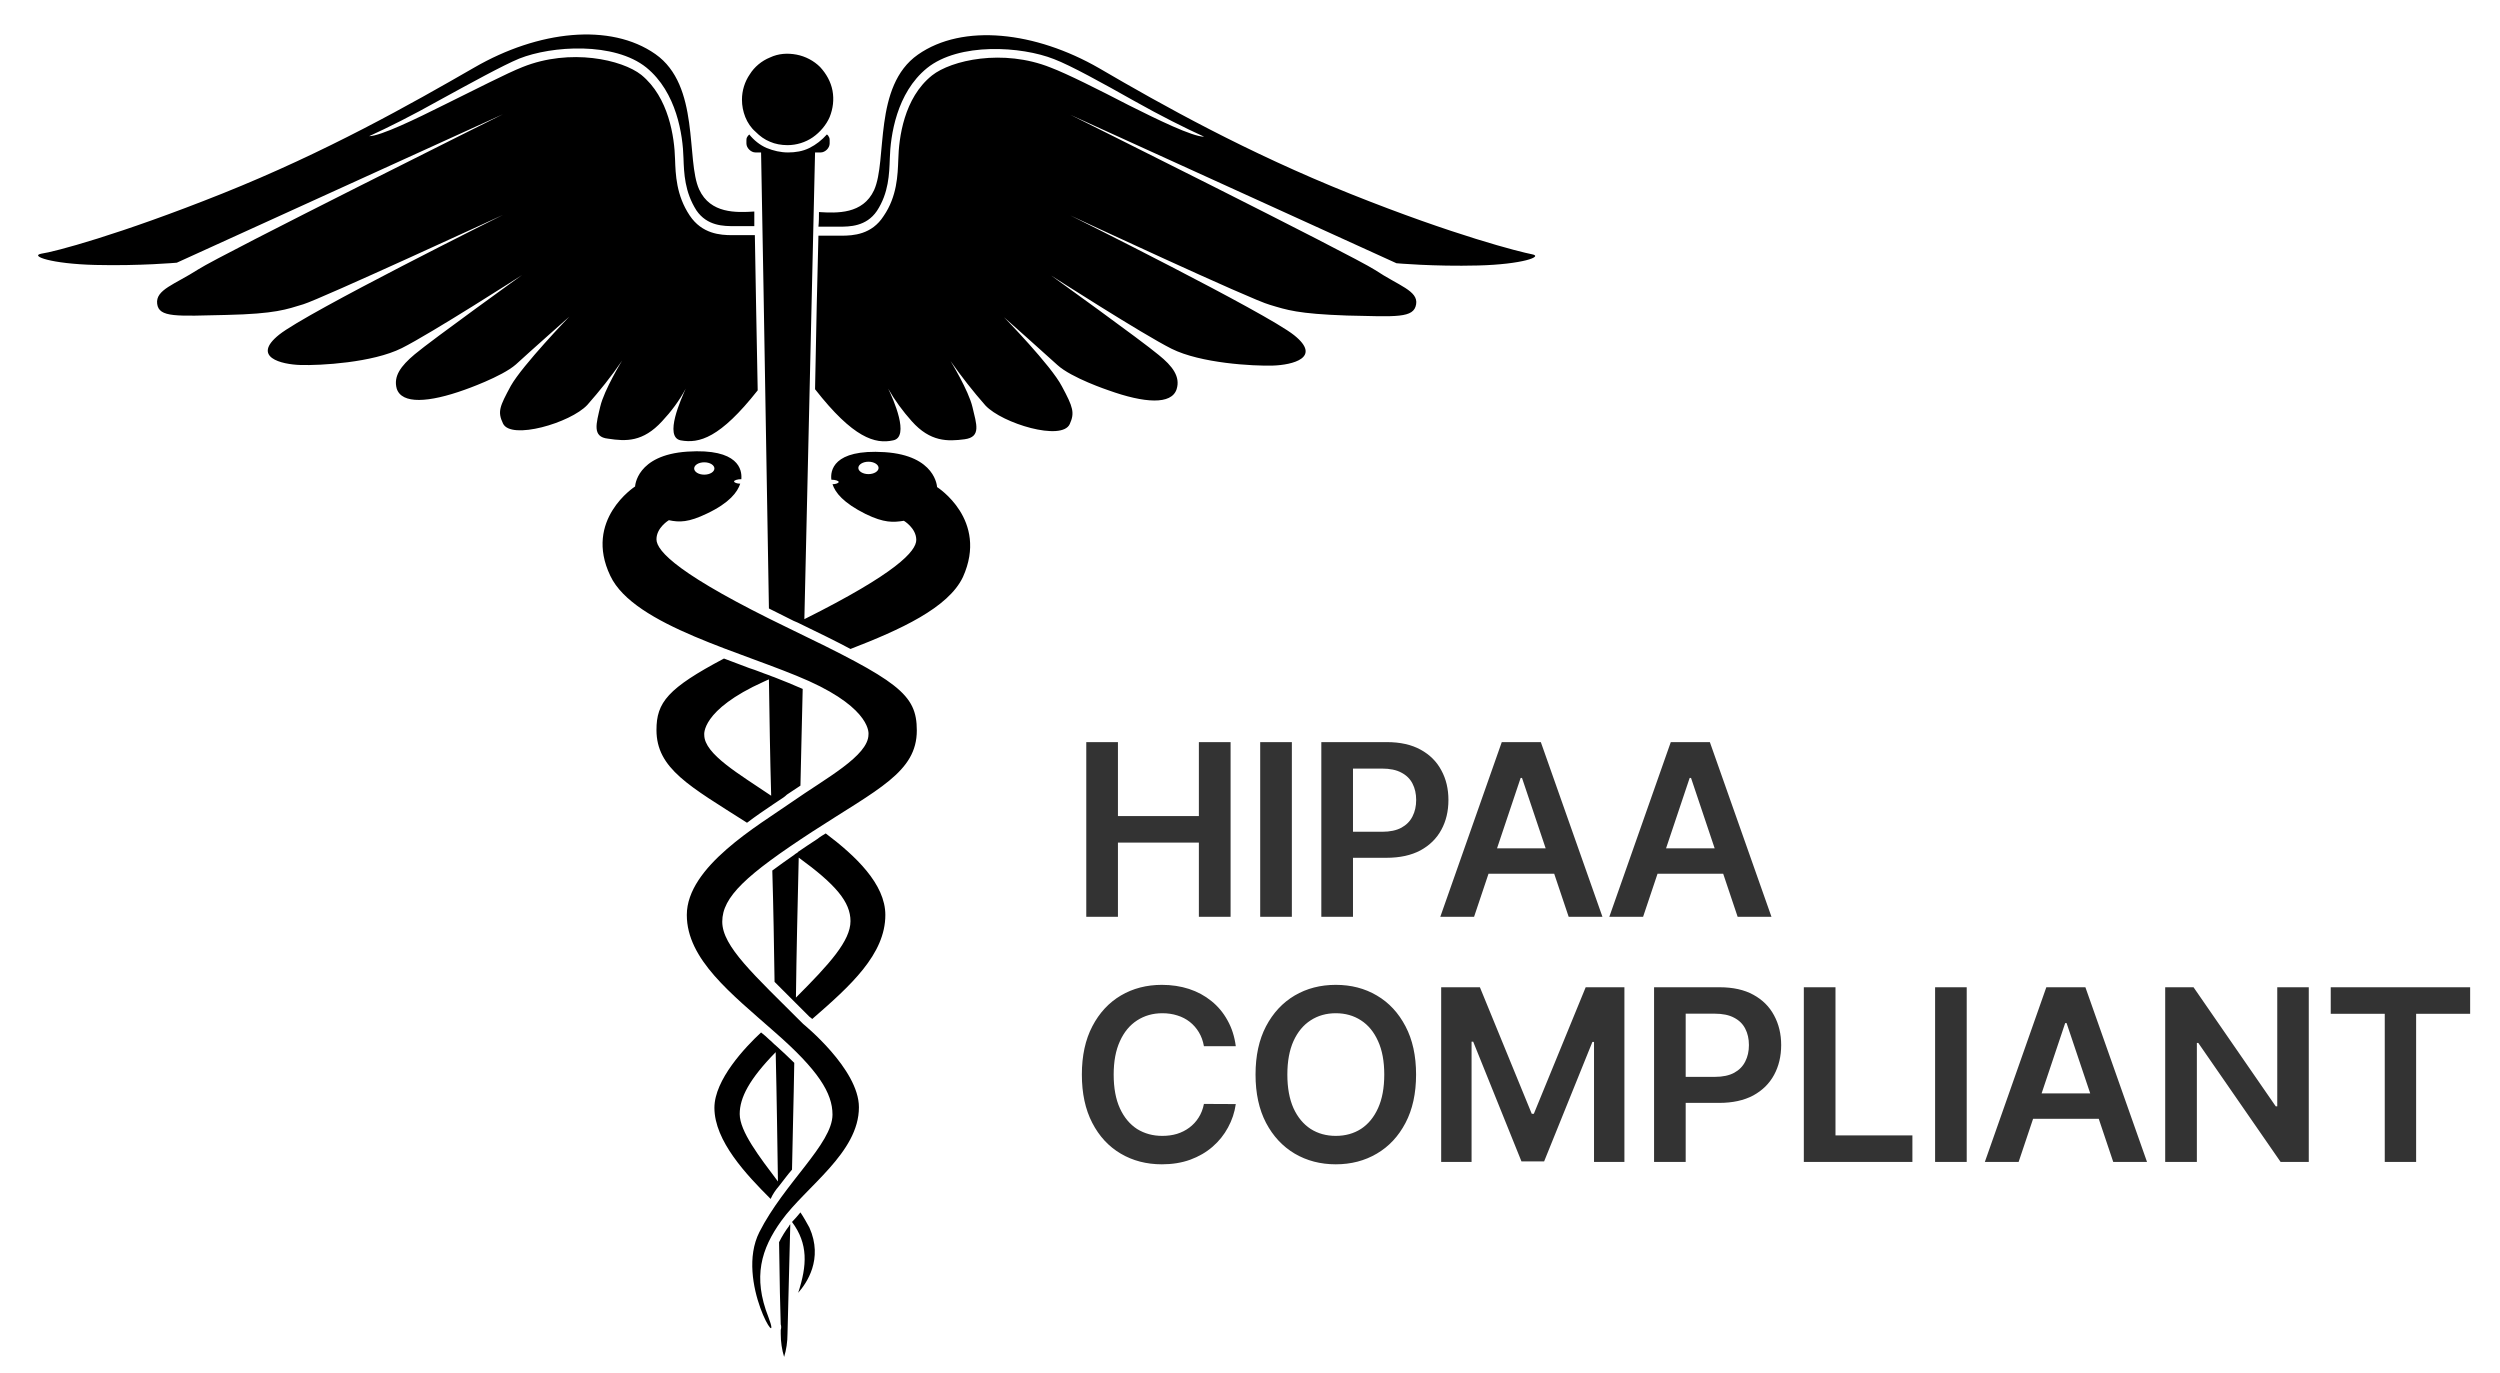
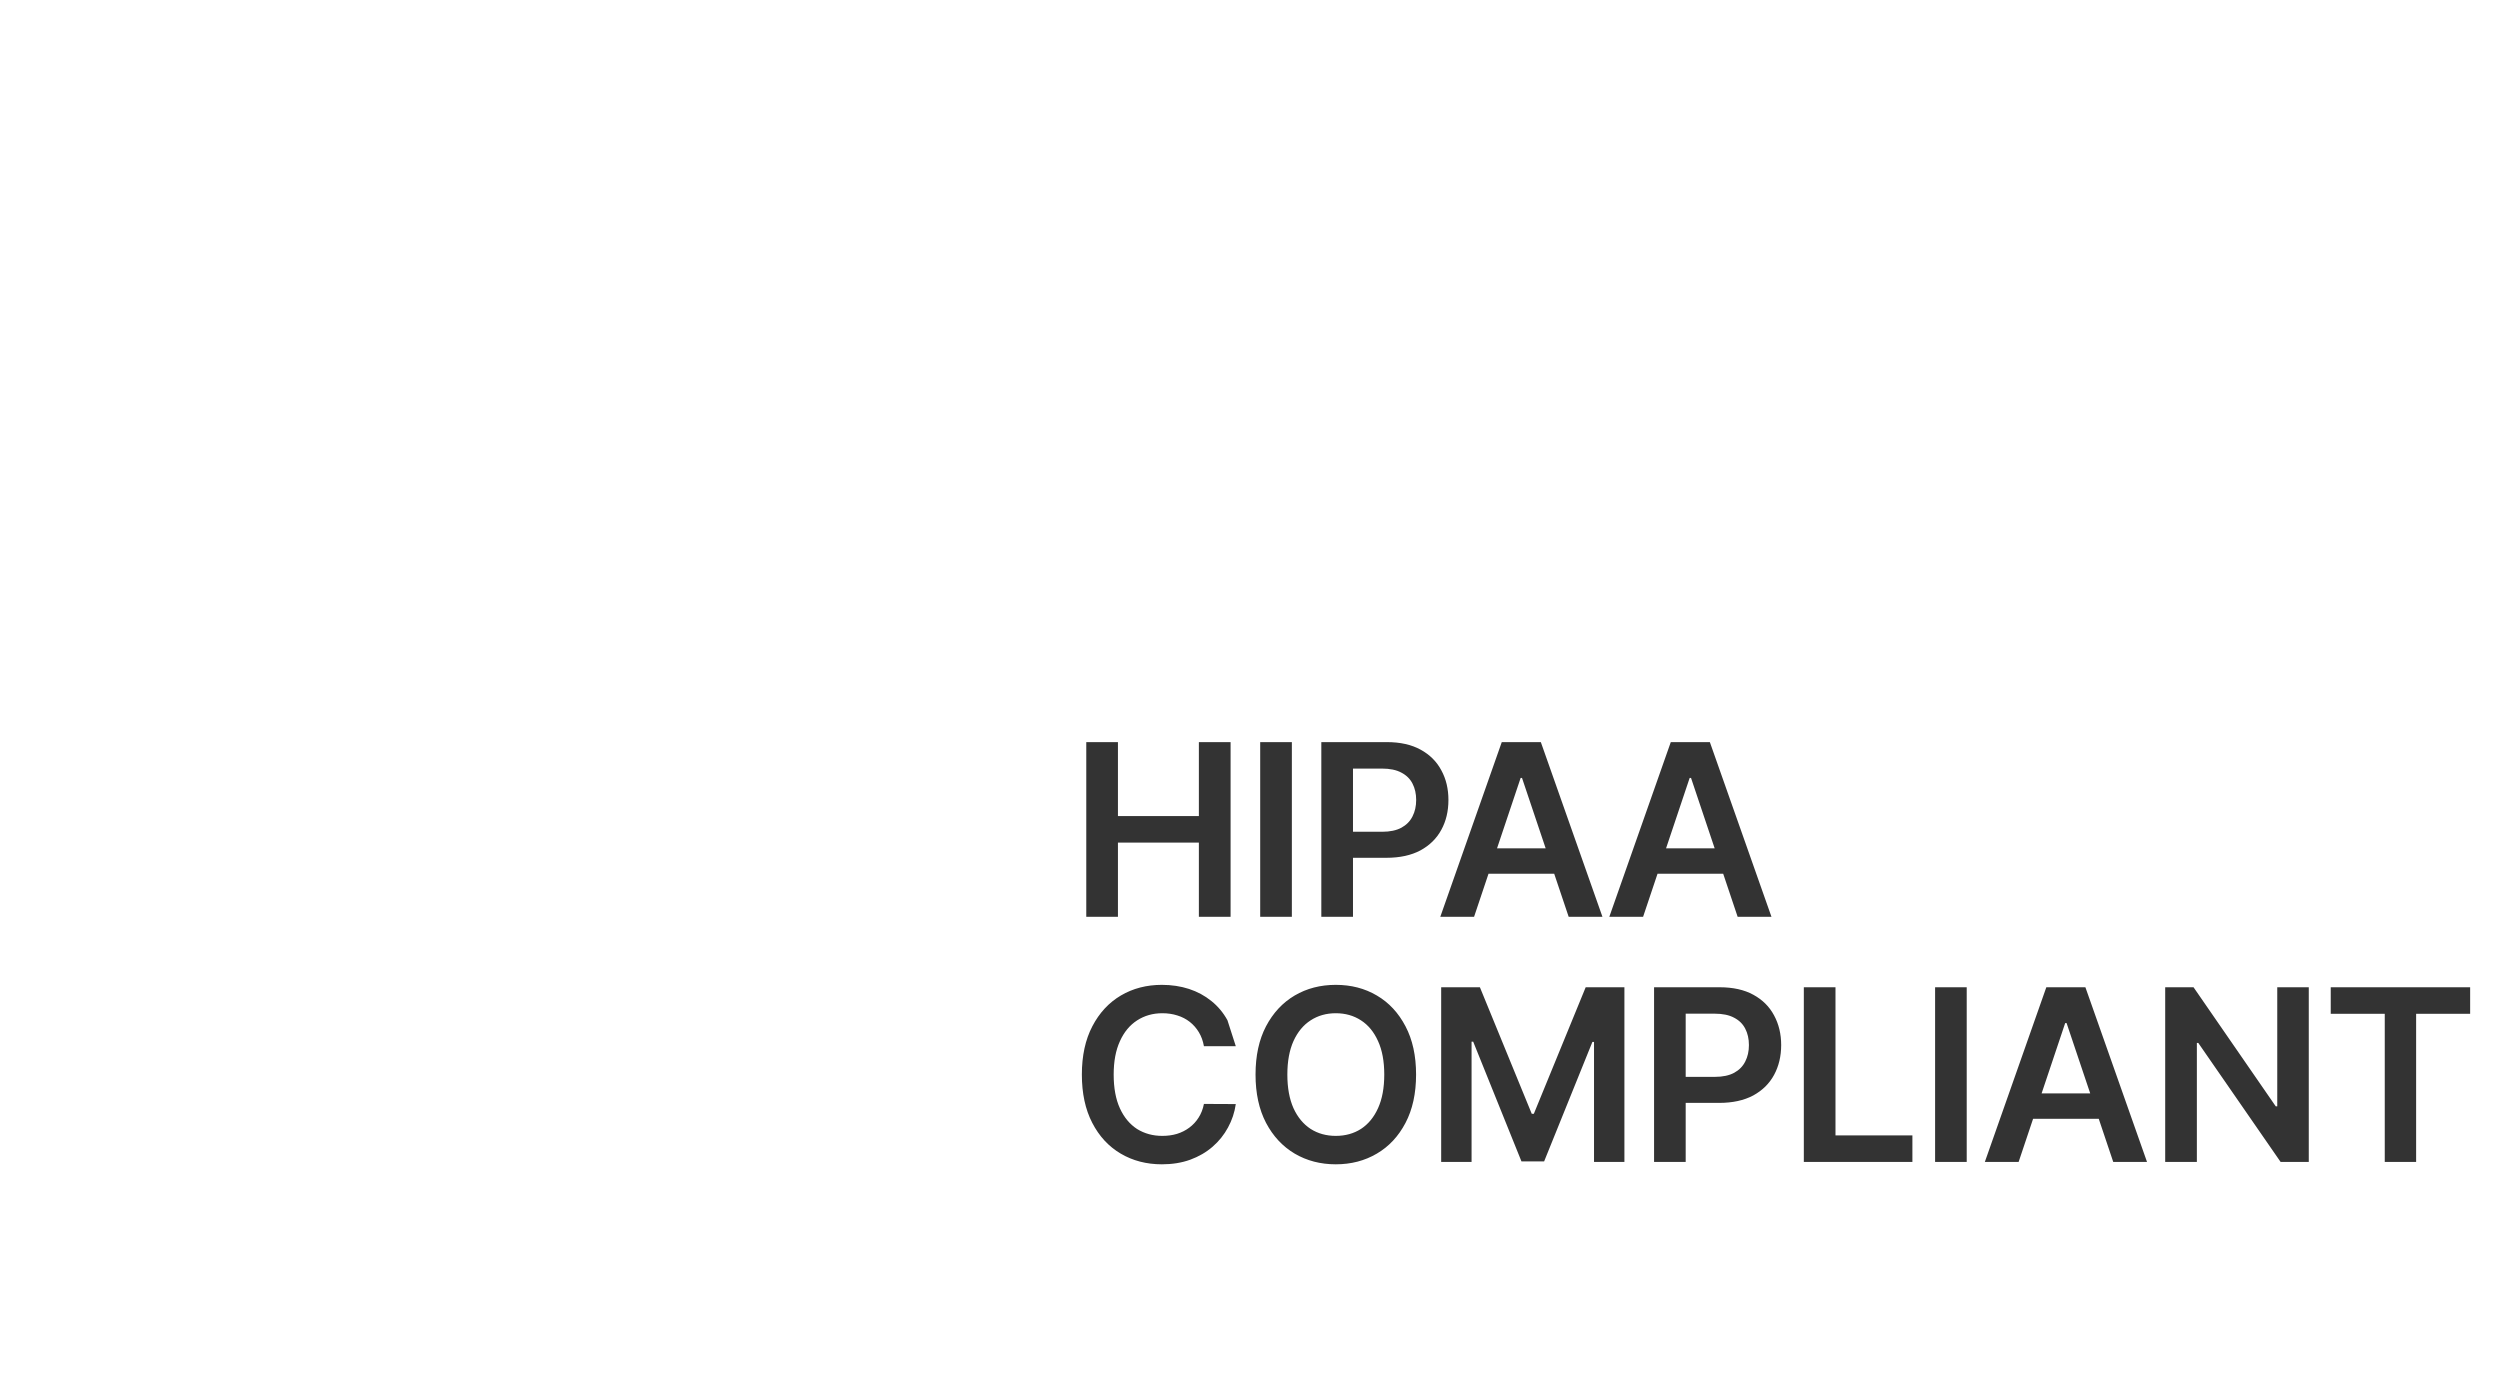
<svg xmlns="http://www.w3.org/2000/svg" width="51" height="28" viewBox="0 0 51 28" fill="none">
-   <path d="M22.16 18.703V15.139H22.806V16.648H24.457V15.139H25.104V18.703H24.457V17.189H22.806V18.703H22.16ZM26.354 15.139V18.703H25.708V15.139H26.354ZM26.955 18.703V15.139H28.291C28.565 15.139 28.795 15.191 28.98 15.293C29.167 15.395 29.308 15.535 29.403 15.714C29.5 15.891 29.548 16.093 29.548 16.319C29.548 16.548 29.5 16.751 29.403 16.928C29.307 17.106 29.165 17.245 28.977 17.348C28.789 17.448 28.558 17.499 28.283 17.499H27.397V16.968H28.196C28.356 16.968 28.487 16.94 28.589 16.885C28.691 16.829 28.766 16.753 28.815 16.655C28.865 16.558 28.89 16.446 28.89 16.319C28.89 16.193 28.865 16.081 28.815 15.985C28.766 15.889 28.69 15.814 28.587 15.761C28.485 15.706 28.353 15.679 28.192 15.679H27.601V18.703H26.955ZM30.071 18.703H29.382L30.636 15.139H31.433L32.69 18.703H32.001L31.049 15.87H31.021L30.071 18.703ZM30.093 17.306H31.973V17.824H30.093V17.306ZM33.519 18.703H32.83L34.084 15.139H34.881L36.138 18.703H35.448L34.497 15.87H34.469L33.519 18.703ZM33.541 17.306H35.421V17.824H33.541V17.306ZM25.21 21.342H24.56C24.541 21.235 24.507 21.141 24.457 21.058C24.407 20.975 24.345 20.904 24.271 20.846C24.197 20.788 24.112 20.744 24.017 20.715C23.923 20.685 23.821 20.67 23.712 20.67C23.518 20.67 23.347 20.719 23.197 20.816C23.047 20.913 22.93 21.054 22.846 21.241C22.761 21.427 22.719 21.653 22.719 21.921C22.719 22.194 22.761 22.424 22.846 22.61C22.931 22.796 23.049 22.936 23.197 23.032C23.347 23.125 23.518 23.172 23.71 23.172C23.817 23.172 23.917 23.159 24.01 23.131C24.104 23.102 24.188 23.059 24.262 23.004C24.337 22.948 24.401 22.88 24.452 22.798C24.504 22.717 24.54 22.624 24.56 22.52L25.21 22.523C25.186 22.693 25.133 22.852 25.052 23C24.972 23.149 24.867 23.28 24.737 23.393C24.607 23.506 24.455 23.594 24.281 23.658C24.107 23.721 23.914 23.752 23.702 23.752C23.389 23.752 23.109 23.679 22.863 23.534C22.617 23.389 22.423 23.18 22.282 22.906C22.14 22.632 22.07 22.304 22.07 21.921C22.07 21.537 22.141 21.209 22.284 20.936C22.426 20.663 22.621 20.453 22.866 20.308C23.113 20.163 23.391 20.091 23.702 20.091C23.9 20.091 24.085 20.119 24.255 20.174C24.426 20.23 24.578 20.312 24.711 20.42C24.844 20.526 24.954 20.657 25.04 20.813C25.127 20.967 25.184 21.143 25.21 21.342ZM28.888 21.921C28.888 22.305 28.816 22.634 28.672 22.908C28.529 23.18 28.335 23.389 28.087 23.534C27.841 23.679 27.563 23.752 27.25 23.752C26.938 23.752 26.659 23.679 26.412 23.534C26.166 23.388 25.971 23.179 25.827 22.906C25.684 22.632 25.613 22.304 25.613 21.921C25.613 21.537 25.684 21.209 25.827 20.936C25.971 20.663 26.166 20.453 26.412 20.308C26.659 20.163 26.938 20.091 27.25 20.091C27.563 20.091 27.841 20.163 28.087 20.308C28.335 20.453 28.529 20.663 28.672 20.936C28.816 21.209 28.888 21.537 28.888 21.921ZM28.239 21.921C28.239 21.651 28.197 21.423 28.112 21.238C28.028 21.051 27.912 20.91 27.764 20.815C27.615 20.718 27.444 20.67 27.25 20.67C27.057 20.67 26.886 20.718 26.737 20.815C26.589 20.91 26.472 21.051 26.387 21.238C26.304 21.423 26.262 21.651 26.262 21.921C26.262 22.192 26.304 22.42 26.387 22.607C26.472 22.793 26.589 22.933 26.737 23.03C26.886 23.125 27.057 23.172 27.25 23.172C27.444 23.172 27.615 23.125 27.764 23.03C27.912 22.933 28.028 22.793 28.112 22.607C28.197 22.42 28.239 22.192 28.239 21.921ZM29.4 20.14H30.19L31.248 22.722H31.29L32.348 20.14H33.138V23.703H32.518V21.255H32.485L31.5 23.693H31.038L30.053 21.25H30.02V23.703H29.4V20.14ZM33.743 23.703V20.14H35.079C35.353 20.14 35.583 20.191 35.768 20.293C35.955 20.395 36.096 20.535 36.191 20.714C36.287 20.891 36.336 21.093 36.336 21.319C36.336 21.548 36.287 21.751 36.191 21.928C36.095 22.106 35.953 22.245 35.765 22.348C35.577 22.448 35.345 22.499 35.071 22.499H34.185V21.968H34.983C35.144 21.968 35.275 21.94 35.377 21.885C35.479 21.829 35.554 21.753 35.603 21.655C35.653 21.558 35.678 21.446 35.678 21.319C35.678 21.193 35.653 21.081 35.603 20.985C35.554 20.889 35.478 20.814 35.375 20.761C35.273 20.706 35.141 20.679 34.98 20.679H34.388V23.703H33.743ZM36.798 23.703V20.14H37.444V23.162H39.013V23.703H36.798ZM40.121 20.14V23.703H39.476V20.14H40.121ZM41.18 23.703H40.491L41.745 20.14H42.542L43.799 23.703H43.11L42.158 20.87H42.13L41.18 23.703ZM41.203 22.306H43.082V22.824H41.203V22.306ZM47.099 20.14V23.703H46.524L44.845 21.276H44.816V23.703H44.17V20.14H44.748L46.425 22.569H46.456V20.14H47.099ZM47.547 20.681V20.14H50.391V20.681H49.289V23.703H48.649V20.681H47.547Z" fill="black" fill-opacity="0.8" />
-   <path d="M15.893 25.341C15.904 26.144 15.916 26.729 15.927 27.016C15.939 27.05 15.939 27.096 15.927 27.131C15.927 27.176 15.927 27.211 15.927 27.211C15.927 27.371 15.95 27.532 15.996 27.681C16.042 27.532 16.065 27.371 16.065 27.211C16.065 27.154 16.088 26.316 16.122 24.974C16.111 24.985 16.099 24.997 16.099 25.008C16.019 25.112 15.95 25.226 15.893 25.341ZM13.507 8.593C13.69 8.398 13.862 8.169 13.989 7.928C13.897 8.135 13.541 8.915 13.885 8.983C14.264 9.052 14.688 8.938 15.457 7.963C15.434 6.712 15.411 5.622 15.399 4.797H14.987C14.964 4.797 14.952 4.797 14.929 4.797C14.7 4.797 14.321 4.774 14.069 4.395C13.794 3.982 13.782 3.558 13.771 3.248C13.759 2.801 13.645 1.986 13.082 1.527C12.692 1.218 11.637 0.977 10.662 1.367C10.341 1.493 9.698 1.826 9.068 2.135C8.494 2.422 7.76 2.778 7.53 2.778C7.909 2.606 8.414 2.353 8.964 2.044C9.595 1.699 10.261 1.332 10.593 1.195C11.258 0.931 12.532 0.851 13.186 1.378C13.805 1.883 13.931 2.755 13.943 3.225C13.954 3.535 13.966 3.913 14.207 4.292C14.425 4.613 14.769 4.613 14.975 4.613H15.021H15.388C15.388 4.51 15.388 4.418 15.388 4.315C15.021 4.338 14.493 4.361 14.264 3.867C13.989 3.271 14.287 1.745 13.369 1.103C12.451 0.461 10.983 0.621 9.675 1.378C8.379 2.124 6.659 3.099 4.537 3.948C2.414 4.797 1.095 5.141 0.843 5.175C0.602 5.221 1.038 5.382 1.944 5.405C2.85 5.427 3.607 5.359 3.607 5.359L10.261 2.33C10.261 2.33 4.525 5.187 4.043 5.496C3.561 5.806 3.171 5.909 3.206 6.196C3.24 6.483 3.607 6.448 4.617 6.425C5.626 6.402 5.844 6.311 6.188 6.207C6.532 6.104 10.261 4.384 10.261 4.384C10.261 4.384 6.269 6.368 5.695 6.827C5.122 7.286 5.741 7.435 6.131 7.446C6.532 7.458 7.599 7.4 8.196 7.102C8.792 6.804 10.65 5.611 10.65 5.611C10.65 5.611 8.815 6.93 8.46 7.228C8.173 7.469 8.024 7.676 8.093 7.928C8.196 8.249 8.746 8.215 9.48 7.951C9.48 7.951 10.238 7.687 10.524 7.435C10.811 7.171 11.614 6.46 11.614 6.46C11.614 6.46 10.662 7.446 10.421 7.871C10.192 8.295 10.146 8.398 10.261 8.639C10.421 8.983 11.637 8.628 11.981 8.261C12.233 7.974 12.474 7.676 12.692 7.355C12.692 7.355 12.325 7.951 12.245 8.295C12.165 8.639 12.073 8.915 12.406 8.949C12.773 9.006 13.117 9.018 13.507 8.593ZM15.778 16.405C15.812 16.382 15.847 16.359 15.881 16.336C15.95 16.291 16.008 16.256 16.053 16.21C16.145 16.153 16.237 16.084 16.329 16.027C16.34 15.373 16.363 14.707 16.375 14.054C16.191 13.973 15.996 13.893 15.79 13.813C15.778 13.813 15.767 13.801 15.755 13.801C15.732 13.79 15.721 13.79 15.698 13.778C15.56 13.732 15.434 13.675 15.285 13.629C15.113 13.56 14.941 13.503 14.769 13.434C13.621 14.042 13.392 14.329 13.392 14.891C13.392 15.682 14.069 16.038 15.239 16.784C15.422 16.646 15.606 16.52 15.778 16.405ZM14.367 14.994C14.367 14.994 14.287 14.489 15.583 13.905C15.617 13.893 15.652 13.87 15.686 13.859C15.698 14.65 15.709 15.442 15.732 16.233C15.09 15.797 14.367 15.384 14.367 14.994ZM16.329 24.733C16.271 24.802 16.214 24.871 16.157 24.928C16.489 25.375 16.466 25.811 16.283 26.373C16.455 26.178 16.799 25.685 16.512 25.043C16.455 24.94 16.398 24.836 16.329 24.733ZM15.801 20.03C15.927 20.156 16.076 20.305 16.225 20.454C16.317 20.546 16.409 20.638 16.512 20.741C16.524 20.753 16.547 20.764 16.57 20.787C17.35 20.11 18.061 19.468 18.061 18.665C18.061 18.034 17.453 17.46 16.845 17.002C16.788 17.036 16.73 17.07 16.673 17.116C16.535 17.208 16.409 17.288 16.294 17.369C16.294 17.369 16.283 17.369 16.283 17.38C16.26 17.403 16.225 17.415 16.203 17.438C16.042 17.552 15.893 17.655 15.755 17.759C15.778 18.527 15.79 19.296 15.801 20.03ZM16.294 17.495C17.051 18.046 17.35 18.401 17.35 18.791C17.35 19.193 16.925 19.663 16.237 20.351C16.248 19.433 16.271 18.481 16.294 17.495ZM20.481 6.471C20.481 6.471 21.284 7.183 21.571 7.446C21.858 7.71 22.615 7.963 22.615 7.963C23.349 8.226 23.899 8.261 24.003 7.94C24.083 7.687 23.922 7.469 23.636 7.24C23.28 6.942 21.445 5.622 21.445 5.622C21.445 5.622 23.303 6.815 23.899 7.114C24.496 7.412 25.563 7.469 25.964 7.458C26.366 7.446 26.974 7.297 26.4 6.838C25.827 6.38 21.835 4.395 21.835 4.395C21.835 4.395 25.551 6.127 25.907 6.219C26.251 6.322 26.469 6.402 27.478 6.437C28.488 6.46 28.843 6.494 28.889 6.207C28.935 5.932 28.534 5.829 28.052 5.508C27.57 5.198 21.835 2.342 21.835 2.342L28.488 5.37C28.488 5.37 29.245 5.439 30.151 5.416C31.057 5.393 31.493 5.232 31.252 5.187C31.012 5.141 29.681 4.808 27.559 3.959C25.437 3.11 23.716 2.147 22.42 1.39C21.123 0.644 19.644 0.472 18.726 1.114C17.808 1.757 18.107 3.271 17.831 3.879C17.602 4.372 17.074 4.349 16.707 4.326C16.707 4.418 16.707 4.521 16.696 4.624H17.074H17.12C17.327 4.624 17.671 4.624 17.889 4.303C18.13 3.936 18.141 3.546 18.152 3.236C18.164 2.766 18.29 1.894 18.91 1.39C19.564 0.862 20.837 0.942 21.502 1.206C21.835 1.332 22.5 1.699 23.131 2.055C23.682 2.365 24.186 2.617 24.565 2.789C24.324 2.789 23.601 2.434 23.028 2.147C22.408 1.826 21.766 1.504 21.433 1.378C20.458 0.988 19.403 1.229 19.013 1.539C18.439 1.998 18.336 2.812 18.325 3.259C18.313 3.569 18.302 4.005 18.026 4.407C17.785 4.785 17.407 4.808 17.166 4.808C17.143 4.808 17.132 4.808 17.109 4.808H16.696C16.673 5.634 16.65 6.712 16.627 7.94C17.407 8.938 17.854 9.064 18.221 8.983C18.566 8.915 18.221 8.135 18.118 7.928C18.256 8.169 18.416 8.387 18.6 8.593C18.979 9.018 19.334 9.006 19.678 8.961C20.022 8.915 19.919 8.651 19.839 8.307C19.759 7.963 19.391 7.366 19.391 7.366C19.609 7.676 19.85 7.985 20.103 8.272C20.447 8.639 21.663 9.006 21.823 8.651C21.927 8.421 21.892 8.307 21.663 7.882C21.445 7.458 20.481 6.471 20.481 6.471ZM16.065 2.961C16.248 2.961 16.432 2.904 16.581 2.801C16.73 2.697 16.856 2.548 16.925 2.388C16.994 2.216 17.017 2.032 16.983 1.849C16.948 1.665 16.856 1.504 16.73 1.367C16.604 1.241 16.432 1.149 16.248 1.114C16.065 1.08 15.881 1.091 15.709 1.172C15.537 1.241 15.388 1.367 15.296 1.516C15.193 1.665 15.136 1.849 15.136 2.032C15.136 2.158 15.159 2.273 15.204 2.388C15.25 2.502 15.319 2.606 15.411 2.686C15.503 2.778 15.595 2.846 15.709 2.892C15.812 2.938 15.939 2.961 16.065 2.961ZM19.116 9.936C19.116 9.936 19.093 9.293 18.049 9.224C16.983 9.156 16.937 9.614 16.96 9.786C17.04 9.786 17.109 9.809 17.109 9.832C17.109 9.855 17.051 9.878 16.983 9.878C17.04 10.05 17.201 10.257 17.659 10.486C18.038 10.67 18.221 10.658 18.439 10.624C18.439 10.624 18.692 10.773 18.692 11.014C18.692 11.243 18.29 11.691 16.409 12.631C16.524 7.561 16.627 3.11 16.627 3.11H16.742C16.788 3.11 16.833 3.087 16.868 3.053C16.902 3.019 16.925 2.973 16.925 2.927V2.869C16.925 2.846 16.925 2.824 16.914 2.801C16.902 2.778 16.891 2.755 16.868 2.743C16.765 2.858 16.65 2.95 16.512 3.019C16.375 3.087 16.225 3.11 16.076 3.11C15.927 3.11 15.778 3.076 15.64 3.019C15.503 2.961 15.377 2.858 15.285 2.743C15.262 2.766 15.25 2.778 15.239 2.801C15.227 2.824 15.227 2.846 15.227 2.869V2.927C15.227 2.973 15.25 3.019 15.285 3.053C15.319 3.087 15.365 3.11 15.411 3.11H15.526C15.526 3.11 15.606 7.435 15.686 12.413C15.847 12.494 16.008 12.574 16.191 12.666C16.214 12.677 16.248 12.689 16.271 12.7C16.696 12.906 17.051 13.079 17.35 13.239C18.359 12.849 19.346 12.402 19.644 11.771C20.171 10.601 19.116 9.936 19.116 9.936ZM17.717 9.672C17.602 9.672 17.51 9.614 17.51 9.546C17.51 9.477 17.602 9.419 17.717 9.419C17.831 9.419 17.923 9.477 17.923 9.546C17.923 9.614 17.831 9.672 17.717 9.672ZM15.893 24.194C15.985 24.079 16.065 23.965 16.157 23.861C16.168 23.207 16.191 22.473 16.203 21.682C16.088 21.567 15.962 21.452 15.824 21.326C15.778 21.292 15.744 21.246 15.698 21.212C15.64 21.154 15.583 21.108 15.526 21.062C15.204 21.361 14.574 22.026 14.574 22.599C14.574 23.276 15.227 23.965 15.721 24.458C15.767 24.355 15.824 24.274 15.893 24.194ZM15.824 21.464C15.847 22.439 15.858 23.334 15.87 24.102C15.491 23.598 15.09 23.081 15.09 22.726C15.09 22.393 15.285 22.015 15.824 21.464ZM16.088 12.815C13.851 11.736 13.392 11.243 13.392 11.002C13.392 10.761 13.645 10.612 13.645 10.612C13.862 10.658 14.046 10.658 14.425 10.475C14.883 10.257 15.044 10.039 15.101 9.867C15.032 9.867 14.975 9.844 14.975 9.821C14.975 9.798 15.044 9.775 15.124 9.775V9.763C15.136 9.591 15.078 9.144 14.023 9.213C12.979 9.282 12.956 9.924 12.956 9.924C12.956 9.924 11.901 10.601 12.451 11.748C12.933 12.769 15.193 13.308 16.501 13.893C17.797 14.478 17.717 14.983 17.717 14.983C17.717 15.419 16.845 15.877 16.157 16.359C15.468 16.841 14.011 17.678 14.011 18.665C14.011 19.571 14.918 20.271 15.801 21.051C16.696 21.831 16.983 22.301 16.983 22.737C16.983 23.334 15.996 24.137 15.491 25.135C14.987 26.133 15.985 27.681 15.675 26.867C15.354 26.052 15.526 25.479 15.939 24.905C16.443 24.205 17.522 23.517 17.522 22.588C17.522 21.808 16.386 20.89 16.386 20.89C15.377 19.881 14.734 19.307 14.734 18.803C14.734 18.298 15.216 17.851 16.57 16.967C17.912 16.096 18.703 15.751 18.703 14.902C18.703 14.157 18.325 13.893 16.088 12.815ZM14.367 9.431C14.482 9.431 14.574 9.488 14.574 9.557C14.574 9.626 14.482 9.683 14.367 9.683C14.252 9.683 14.161 9.626 14.161 9.557C14.161 9.488 14.252 9.431 14.367 9.431Z" fill="black" />
+   <path d="M22.16 18.703V15.139H22.806V16.648H24.457V15.139H25.104V18.703H24.457V17.189H22.806V18.703H22.16ZM26.354 15.139V18.703H25.708V15.139H26.354ZM26.955 18.703V15.139H28.291C28.565 15.139 28.795 15.191 28.98 15.293C29.167 15.395 29.308 15.535 29.403 15.714C29.5 15.891 29.548 16.093 29.548 16.319C29.548 16.548 29.5 16.751 29.403 16.928C29.307 17.106 29.165 17.245 28.977 17.348C28.789 17.448 28.558 17.499 28.283 17.499H27.397V16.968H28.196C28.356 16.968 28.487 16.94 28.589 16.885C28.691 16.829 28.766 16.753 28.815 16.655C28.865 16.558 28.89 16.446 28.89 16.319C28.89 16.193 28.865 16.081 28.815 15.985C28.766 15.889 28.69 15.814 28.587 15.761C28.485 15.706 28.353 15.679 28.192 15.679H27.601V18.703H26.955ZM30.071 18.703H29.382L30.636 15.139H31.433L32.69 18.703H32.001L31.049 15.87H31.021L30.071 18.703ZM30.093 17.306H31.973V17.824H30.093V17.306ZM33.519 18.703H32.83L34.084 15.139H34.881L36.138 18.703H35.448L34.497 15.87H34.469L33.519 18.703ZM33.541 17.306H35.421V17.824H33.541V17.306ZM25.21 21.342H24.56C24.541 21.235 24.507 21.141 24.457 21.058C24.407 20.975 24.345 20.904 24.271 20.846C24.197 20.788 24.112 20.744 24.017 20.715C23.923 20.685 23.821 20.67 23.712 20.67C23.518 20.67 23.347 20.719 23.197 20.816C23.047 20.913 22.93 21.054 22.846 21.241C22.761 21.427 22.719 21.653 22.719 21.921C22.719 22.194 22.761 22.424 22.846 22.61C22.931 22.796 23.049 22.936 23.197 23.032C23.347 23.125 23.518 23.172 23.71 23.172C23.817 23.172 23.917 23.159 24.01 23.131C24.104 23.102 24.188 23.059 24.262 23.004C24.337 22.948 24.401 22.88 24.452 22.798C24.504 22.717 24.54 22.624 24.56 22.52L25.21 22.523C25.186 22.693 25.133 22.852 25.052 23C24.972 23.149 24.867 23.28 24.737 23.393C24.607 23.506 24.455 23.594 24.281 23.658C24.107 23.721 23.914 23.752 23.702 23.752C23.389 23.752 23.109 23.679 22.863 23.534C22.617 23.389 22.423 23.18 22.282 22.906C22.14 22.632 22.07 22.304 22.07 21.921C22.07 21.537 22.141 21.209 22.284 20.936C22.426 20.663 22.621 20.453 22.866 20.308C23.113 20.163 23.391 20.091 23.702 20.091C23.9 20.091 24.085 20.119 24.255 20.174C24.426 20.23 24.578 20.312 24.711 20.42C24.844 20.526 24.954 20.657 25.04 20.813ZM28.888 21.921C28.888 22.305 28.816 22.634 28.672 22.908C28.529 23.18 28.335 23.389 28.087 23.534C27.841 23.679 27.563 23.752 27.25 23.752C26.938 23.752 26.659 23.679 26.412 23.534C26.166 23.388 25.971 23.179 25.827 22.906C25.684 22.632 25.613 22.304 25.613 21.921C25.613 21.537 25.684 21.209 25.827 20.936C25.971 20.663 26.166 20.453 26.412 20.308C26.659 20.163 26.938 20.091 27.25 20.091C27.563 20.091 27.841 20.163 28.087 20.308C28.335 20.453 28.529 20.663 28.672 20.936C28.816 21.209 28.888 21.537 28.888 21.921ZM28.239 21.921C28.239 21.651 28.197 21.423 28.112 21.238C28.028 21.051 27.912 20.91 27.764 20.815C27.615 20.718 27.444 20.67 27.25 20.67C27.057 20.67 26.886 20.718 26.737 20.815C26.589 20.91 26.472 21.051 26.387 21.238C26.304 21.423 26.262 21.651 26.262 21.921C26.262 22.192 26.304 22.42 26.387 22.607C26.472 22.793 26.589 22.933 26.737 23.03C26.886 23.125 27.057 23.172 27.25 23.172C27.444 23.172 27.615 23.125 27.764 23.03C27.912 22.933 28.028 22.793 28.112 22.607C28.197 22.42 28.239 22.192 28.239 21.921ZM29.4 20.14H30.19L31.248 22.722H31.29L32.348 20.14H33.138V23.703H32.518V21.255H32.485L31.5 23.693H31.038L30.053 21.25H30.02V23.703H29.4V20.14ZM33.743 23.703V20.14H35.079C35.353 20.14 35.583 20.191 35.768 20.293C35.955 20.395 36.096 20.535 36.191 20.714C36.287 20.891 36.336 21.093 36.336 21.319C36.336 21.548 36.287 21.751 36.191 21.928C36.095 22.106 35.953 22.245 35.765 22.348C35.577 22.448 35.345 22.499 35.071 22.499H34.185V21.968H34.983C35.144 21.968 35.275 21.94 35.377 21.885C35.479 21.829 35.554 21.753 35.603 21.655C35.653 21.558 35.678 21.446 35.678 21.319C35.678 21.193 35.653 21.081 35.603 20.985C35.554 20.889 35.478 20.814 35.375 20.761C35.273 20.706 35.141 20.679 34.98 20.679H34.388V23.703H33.743ZM36.798 23.703V20.14H37.444V23.162H39.013V23.703H36.798ZM40.121 20.14V23.703H39.476V20.14H40.121ZM41.18 23.703H40.491L41.745 20.14H42.542L43.799 23.703H43.11L42.158 20.87H42.13L41.18 23.703ZM41.203 22.306H43.082V22.824H41.203V22.306ZM47.099 20.14V23.703H46.524L44.845 21.276H44.816V23.703H44.17V20.14H44.748L46.425 22.569H46.456V20.14H47.099ZM47.547 20.681V20.14H50.391V20.681H49.289V23.703H48.649V20.681H47.547Z" fill="black" fill-opacity="0.8" />
</svg>